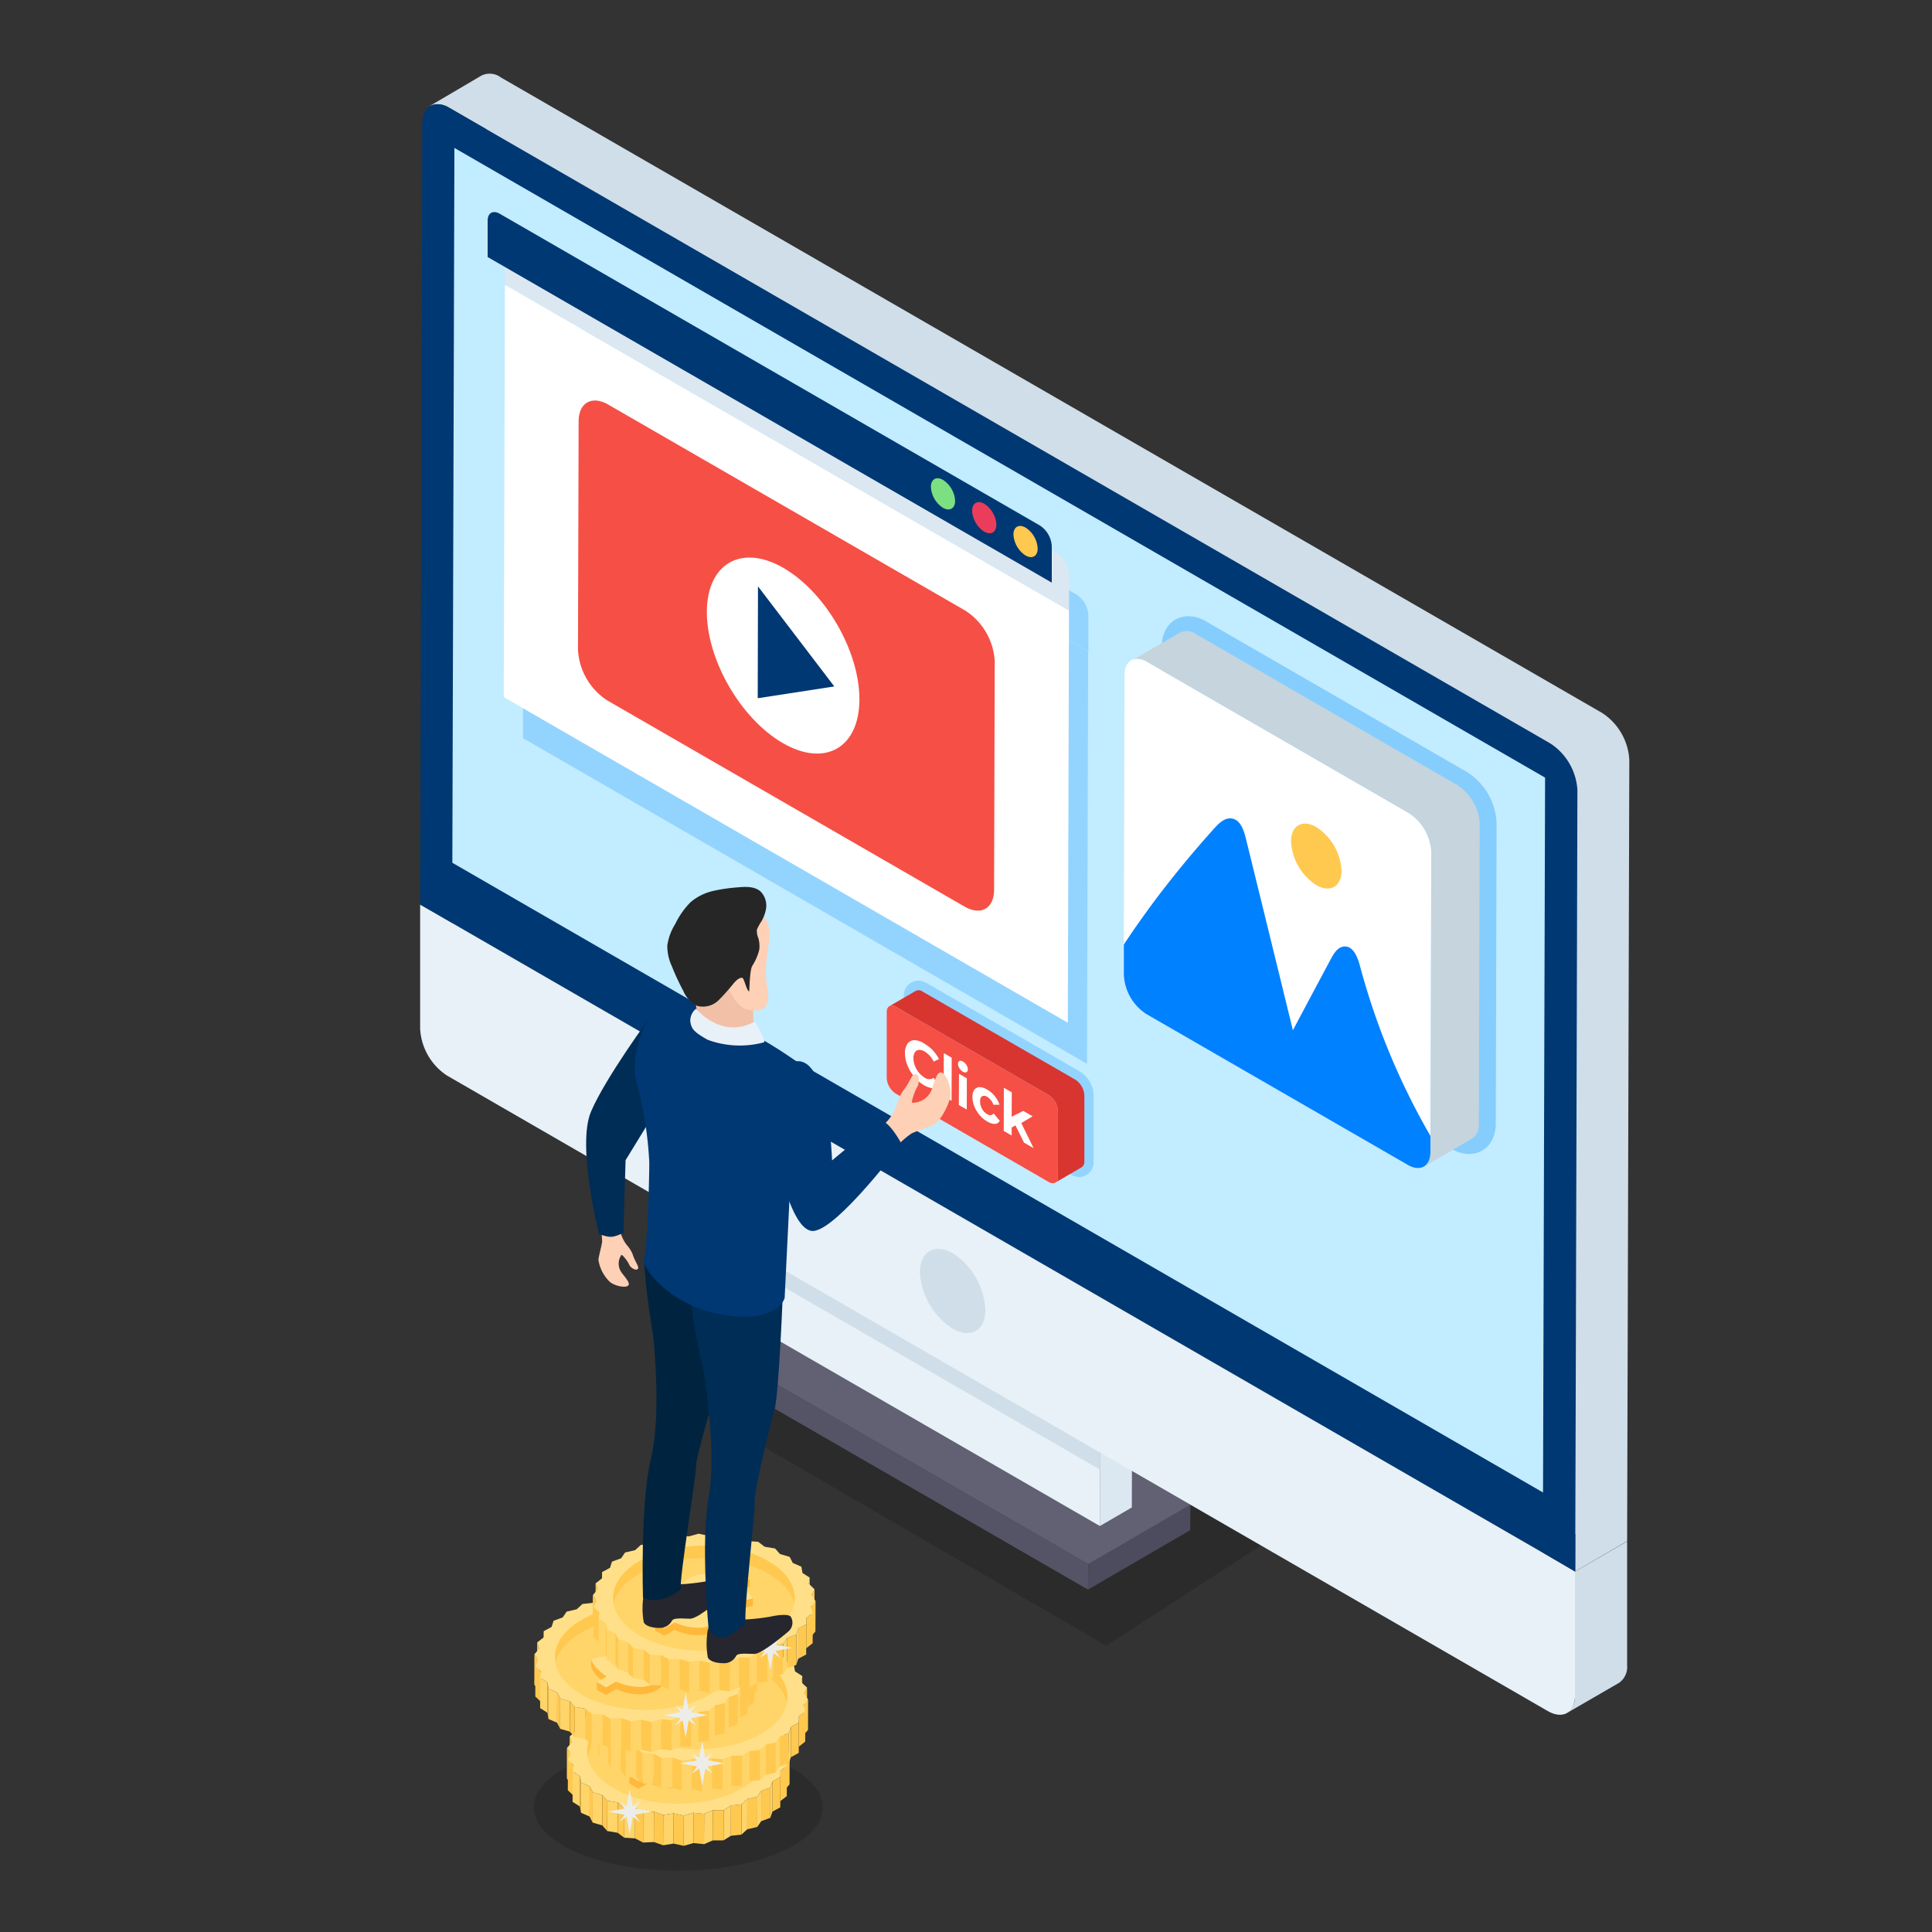
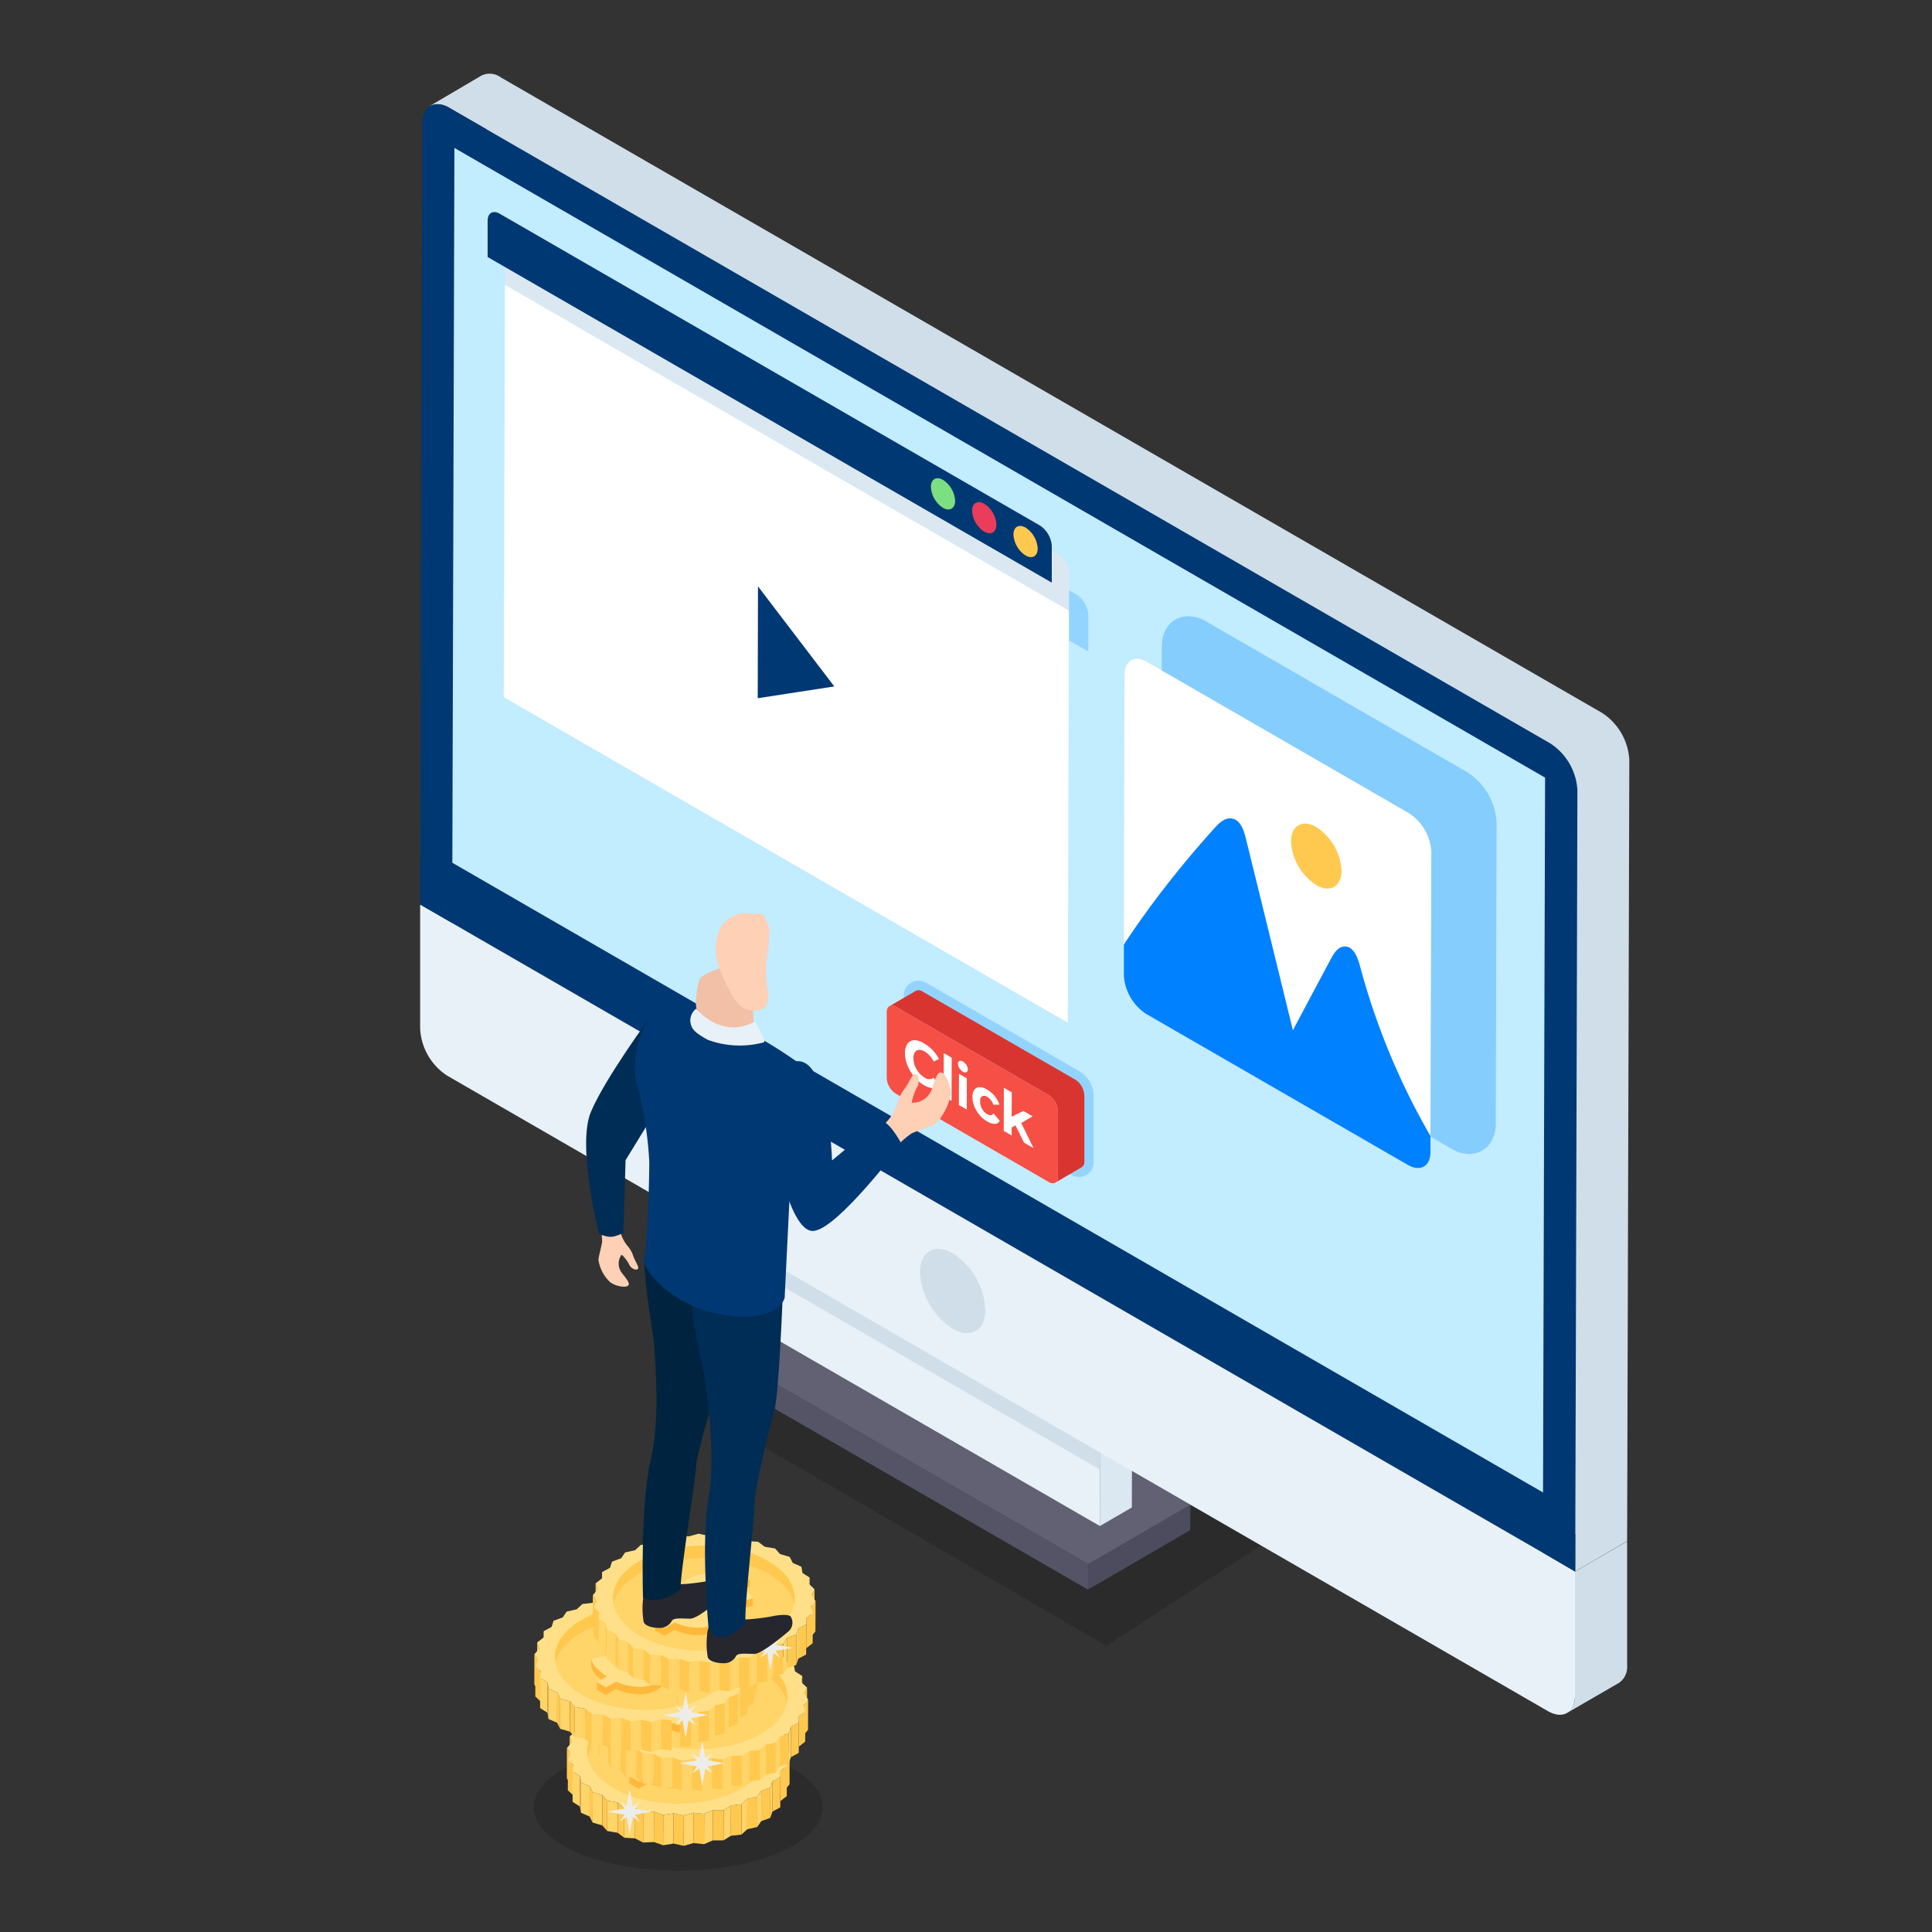
<svg xmlns="http://www.w3.org/2000/svg" id="Layer_1" data-name="Layer 1" viewBox="0 0 300 300">
  <rect x="0" y="0" width="300" height="300" fill="#333333" stroke="none" />
  <defs>
    <style>.cls-1{opacity:0.15;}.cls-2{isolation:isolate;}.cls-3{fill:#4c4c5e;}.cls-4{fill:#545466;}.cls-5{fill:#616173;}.cls-6{fill:#dce8f1;}.cls-7{fill:#e7f1f7;}.cls-8{fill:#cfdee8;}.cls-9{fill:#e1e4ea;}.cls-10{fill:none;}.cls-11{fill:#003873;}.cls-12{fill:#c2ecff;}.cls-13{fill:#93d4ff;}.cls-14{fill:#85cdfd;}.cls-15{fill:#c5d4dd;}.cls-16{fill:#fff;}.cls-17{fill:#0081ff;}.cls-18{fill:#ffc950;}.cls-19{fill:#7cdf82;}.cls-20{fill:#ea3d5b;}.cls-21{fill:#f64f45;}.cls-22{fill:#d83530;}.cls-23{fill:#ffd469;}.cls-24{fill:#ffe088;}.cls-25{fill:#ffb839;}.cls-26{fill:#ecedeb;}.cls-27{fill:#fed0b5;}.cls-28{fill:#26262e;}.cls-29{fill:#00243f;}.cls-30{fill:#002d56;}.cls-31{fill:#f2c0a7;}.cls-32{fill:#262626;}</style>
  </defs>
  <polygon class="cls-1" points="104.84 216.68 171.8 255.56 199.52 237.56 122.12 191.48 104.84 216.68" />
  <ellipse class="cls-1" cx="105.32" cy="280.64" rx="22.44" ry="9.84" />
  <g class="cls-2">
    <polygon class="cls-3" points="184.85 233.66 184.81 237.61 168.94 246.83 168.99 242.88 184.85 233.66" />
    <polygon class="cls-4" points="168.99 242.88 168.94 246.83 102.92 208.71 102.97 204.77 168.99 242.88" />
    <polygon class="cls-5" points="184.85 233.66 168.99 242.88 102.97 204.77 118.83 195.55 184.85 233.66" />
  </g>
  <g class="cls-2">
    <polygon class="cls-6" points="175.79 218.06 175.75 234.08 170.79 236.96 170.84 220.93 175.79 218.06" />
    <polygon class="cls-7" points="170.84 220.93 170.79 236.96 112.66 203.4 112.7 187.37 170.84 220.93" />
    <polygon class="cls-8" points="170.84 220.93 170.81 228.19 112.68 194.63 112.7 187.37 170.84 220.93" />
    <polygon class="cls-7" points="175.79 218.06 170.84 220.93 112.7 187.37 117.66 184.49 175.79 218.06" />
  </g>
  <g class="cls-2">
    <polygon class="cls-9" points="70.56 22.97 77.2 19.11 76.88 139.49 70.24 143.34 70.56 22.97" />
    <path class="cls-8" d="M252.66,239.34l0,19.27a3,3,0,0,1-1.24,2.69L243.31,266a2.94,2.94,0,0,0,1.24-2.69l0-19.27Z" />
    <polygon class="cls-9" points="70.24 143.34 76.88 139.49 246.24 237.26 239.6 241.12 70.24 143.34" />
    <polygon class="cls-7" points="239.92 120.75 246.56 116.89 246.24 237.26 239.6 241.12 239.92 120.75" />
    <polygon class="cls-7" points="70.56 22.97 77.2 19.11 246.56 116.89 239.92 120.75 70.56 22.97" />
    <path class="cls-8" d="M253,118a9.31,9.31,0,0,0-4.23-7.3l-171-98.68a2.9,2.9,0,0,0-3-.29l-8.18,4.81a3.12,3.12,0,0,1,3.12.17l170.91,98.68a9.32,9.32,0,0,1,4.23,7.3L244.6,244l8.06-4.69Z" />
  </g>
  <polygon class="cls-10" points="70.56 22.97 70.24 143.34 239.6 241.12 239.92 120.75 70.56 22.97" />
  <rect class="cls-10" x="154.92" y="94.45" height="195.56" transform="translate(-89.02 230.28) rotate(-60)" />
  <path class="cls-7" d="M239.6,241.12h0L70.24,143.34h0l-5-2.88,0,19.28A9.29,9.29,0,0,0,69.39,167l170.93,98.68c2.34,1.36,4.24.27,4.25-2.39l0-19.26Z" />
  <path class="cls-8" d="M148,194.64A11.13,11.13,0,0,1,153,203.4c0,3.22-2.29,4.52-5.09,2.9a11.16,11.16,0,0,1-5.06-8.76C142.88,194.32,145.16,193,148,194.64Z" />
  <path class="cls-11" d="M239.6,241.12l5,2.91.34-121.32a9.28,9.28,0,0,0-4.22-7.28L69.79,16.75c-2.31-1.34-4.21-.26-4.22,2.4l-.32,121.31,5,2.88Z" />
  <polygon class="cls-12" points="239.92 120.75 239.6 231.75 70.24 133.97 70.56 22.97 239.92 120.75" />
  <path class="cls-13" d="M167.59,182.76a2.69,2.69,0,0,1-1.36-.39l-23.75-13.71a4.5,4.5,0,0,1-2.13-3.7l0-10.24a2.27,2.27,0,0,1,2.22-2.44,2.66,2.66,0,0,1,1.36.39l23.75,13.71a4.53,4.53,0,0,1,2.14,3.7l0,10.23a2.28,2.28,0,0,1-2.23,2.45Z" />
  <path class="cls-14" d="M228.11,179.19a5.28,5.28,0,0,1-2.67-.78L184.86,155a9.84,9.84,0,0,1-4.59-8l.13-46.63c0-2.76,1.71-4.68,4.15-4.68a5.37,5.37,0,0,1,2.67.77l40.58,23.43a9.84,9.84,0,0,1,4.59,8l-.13,46.63C232.25,177.26,230.55,179.19,228.11,179.19Z" />
  <g class="cls-2">
-     <path class="cls-15" d="M229.77,127.89l-.13,46.63a2.48,2.48,0,0,1-1,2.25l-7.51,4.37a2.47,2.47,0,0,0,1-2.25l.13-46.63a7.73,7.73,0,0,0-3.48-6l-40.59-23.42a2.45,2.45,0,0,0-2.49-.25l7.52-4.36a2.47,2.47,0,0,1,2.49.23l40.58,23.44A7.7,7.7,0,0,1,229.77,127.89Z" />
    <path class="cls-16" d="M222.25,132.26l-.13,44.13v2.5c0,2.22-1.58,3.12-3.51,2L178,157.46a7.67,7.67,0,0,1-3.49-6.05l0-4.74.11-41.88c0-2.22,1.57-3.12,3.5-2l40.59,23.44A7.67,7.67,0,0,1,222.25,132.26Z" />
  </g>
  <path class="cls-17" d="M222.12,176.39v2.5c0,2.22-1.58,3.12-3.51,2L178,157.46a7.67,7.67,0,0,1-3.49-6.05l0-4.74c1.54-2.35,3.18-4.65,4.85-6.9q4.4-5.84,9.28-11.24c.69-.75,1.56-1.57,2.57-1.44,1.32.14,1.9,1.69,2.22,3q3.68,14.94,7.33,29.89,2.94-5.55,5.9-11.08c.47-.89,1.1-1.88,2.09-1.93,1.34-.07,2,1.53,2.37,2.81A108.69,108.69,0,0,0,222.12,176.39Z" />
  <path class="cls-18" d="M204.4,128.43a8.6,8.6,0,0,1,3.91,6.76c0,2.48-1.77,3.49-3.93,2.24a8.64,8.64,0,0,1-3.91-6.76c0-2.49,1.77-3.49,3.93-2.24Z" />
  <path class="cls-13" d="M167.13,92.3A4.11,4.11,0,0,1,169,95.53l0,5.65L90.33,55.77l0-5.65c0-1.19.84-1.66,1.88-1.07Z" />
-   <polygon class="cls-13" points="168.97 101.17 168.79 165.19 81.21 114.62 81.39 50.61 168.97 101.17" />
  <path class="cls-6" d="M164.14,85.92A4.11,4.11,0,0,1,166,89.15l0,5.65L78.41,44.23V38.58c0-1.18.85-1.66,1.88-1.07Z" />
  <path class="cls-11" d="M161.46,81.59a4.11,4.11,0,0,1,1.86,3.23v5.65L75.72,39.91l0-5.65c0-1.19.84-1.67,1.88-1.07Z" />
  <path class="cls-19" d="M146.43,74.52a4.15,4.15,0,0,1,1.88,3.25c0,1.19-.85,1.68-1.89,1.08a4.12,4.12,0,0,1-1.87-3.25C144.55,74.41,145.4,73.92,146.43,74.52Z" />
  <ellipse class="cls-20" cx="152.84" cy="80.38" rx="1.54" ry="2.65" transform="translate(-19.7 87.68) rotate(-30.16)" />
  <path class="cls-18" d="M159.26,81.93a4.15,4.15,0,0,1,1.87,3.24c0,1.2-.85,1.68-1.89,1.08A4.17,4.17,0,0,1,157.37,83C157.37,81.81,158.22,81.33,159.26,81.93Z" />
  <polygon class="cls-16" points="165.99 94.8 165.81 158.81 78.22 108.25 78.41 44.23 165.99 94.8" />
-   <path class="cls-21" d="M149.9,94.82a10,10,0,0,1,4.56,7.89l-.1,35.45c0,2.9-2.05,4.08-4.59,2.61l-55.46-32a10,10,0,0,1-4.56-7.89l.1-35.45c0-2.89,2.05-4.07,4.59-2.61Z" />
  <path class="cls-16" d="M121.64,88.18c6.54,3.78,11.83,12.93,11.81,20.44s-5.35,10.55-11.89,6.77S109.74,102.46,109.76,95,115.1,84.41,121.64,88.18Z" />
  <g class="cls-2">
    <polygon class="cls-11" points="117.7 91.05 129.55 106.59 117.66 108.42 117.7 91.05" />
  </g>
  <g class="cls-2">
    <path class="cls-22" d="M168.38,170.1l0,10.24a1,1,0,0,1-.41.91l-4.11,2.39a1,1,0,0,0,.41-.91l0-10.24a3.11,3.11,0,0,0-1.41-2.44l-23.75-13.71a1,1,0,0,0-1-.1l4.11-2.39a1,1,0,0,1,1,.1L167,167.66A3.12,3.12,0,0,1,168.38,170.1Z" />
    <path class="cls-21" d="M139.11,156.34c-.78-.45-1.42-.09-1.42.81l0,10.23a3.11,3.11,0,0,0,1.41,2.44l23.75,13.72c.78.45,1.42.09,1.42-.81l0-10.24a3.11,3.11,0,0,0-1.41-2.44Z" />
    <path class="cls-16" d="M143.52,162.05a5.73,5.73,0,0,1,1.29,1,6.59,6.59,0,0,1,1,1.4l-.83.39a3.66,3.66,0,0,0-1.37-1.54,1.61,1.61,0,0,0-.91-.27.8.8,0,0,0-.63.36,1.6,1.6,0,0,0-.23.92,3.46,3.46,0,0,0,.22,1.17,3.92,3.92,0,0,0,.63,1.08,3.41,3.41,0,0,0,.91.79,1.17,1.17,0,0,0,1.38,0l.81,1.34a1.34,1.34,0,0,1-1,.28,3.19,3.19,0,0,1-1.3-.46,5.62,5.62,0,0,1-1.51-1.3,6.49,6.49,0,0,1-1.07-1.78,5.1,5.1,0,0,1-.39-1.91,2.48,2.48,0,0,1,.4-1.46,1.36,1.36,0,0,1,1.07-.54A2.86,2.86,0,0,1,143.52,162.05Z" />
    <polygon class="cls-16" points="147.78 164.24 147.76 170.93 146.53 170.22 146.55 163.53 147.78 164.24" />
    <path class="cls-16" d="M149.52,166.41a1.58,1.58,0,0,1-.55-.54,1.31,1.31,0,0,1-.21-.68.44.44,0,0,1,.22-.44.59.59,0,0,1,.54.09,1.55,1.55,0,0,1,.55.53,1.27,1.27,0,0,1,.21.66c0,.24-.07.4-.21.46A.55.55,0,0,1,149.52,166.41Z" />
    <polygon class="cls-16" points="148.89 171.59 148.91 166.73 150.13 167.44 150.12 172.29 148.89 171.59" />
    <path class="cls-16" d="M153.31,169.21a4.05,4.05,0,0,1,1.16,1,4.13,4.13,0,0,1,.73,1.33l-.95,0a2.32,2.32,0,0,0-.95-1.22.77.77,0,0,0-.8-.09c-.21.11-.31.39-.31.8a2.27,2.27,0,0,0,.31,1.16,2.08,2.08,0,0,0,.79.82c.42.25.73.2,1-.12l.95,1.14a.87.87,0,0,1-.73.49,2.17,2.17,0,0,1-1.16-.35,4.54,4.54,0,0,1-1.22-1,5.26,5.26,0,0,1-.84-1.37,4.13,4.13,0,0,1-.29-1.47,1.84,1.84,0,0,1,.3-1.12,1.05,1.05,0,0,1,.85-.4A2.37,2.37,0,0,1,153.31,169.21Z" />
    <polygon class="cls-16" points="157.11 169.62 157.09 173.41 158.89 172.5 160.35 173.34 158.58 174.38 160.5 178.29 159.01 177.43 157.68 174.75 157.09 175.08 157.09 176.32 155.86 175.61 155.88 168.91 157.11 169.62" />
  </g>
  <g class="cls-2">
    <polygon class="cls-18" points="121.71 268.71 121.7 273.42 121.56 274.39 121.58 269.69 121.71 268.71" />
    <polygon class="cls-18" points="88.76 270.56 88.75 275.27 88.44 274.31 88.46 269.61 88.76 270.56" />
    <polygon class="cls-18" points="122.45 270.52 122.44 275.22 122 276.16 122.01 271.45 122.45 270.52" />
    <polygon class="cls-18" points="88.63 272.35 88.62 277.05 88.02 276.14 88.03 271.44 88.63 272.35" />
    <polygon class="cls-18" points="122.61 272.37 122.6 277.07 121.87 277.94 121.88 273.24 122.61 272.37" />
    <polygon class="cls-18" points="89.06 274.12 89.05 278.82 88.17 277.99 88.19 273.29 89.06 274.12" />
    <polygon class="cls-18" points="122.18 274.2 122.17 278.9 121.17 279.68 121.19 274.98 122.18 274.2" />
    <polygon class="cls-23" points="90.06 275.81 90.04 280.51 88.91 279.79 88.93 275.09 90.06 275.81" />
    <polygon class="cls-23" points="121.19 274.98 121.17 279.68 121.16 280.65 121.18 275.95 121.19 274.98" />
    <polygon class="cls-18" points="121.18 275.95 121.16 280.65 119.93 281.31 119.95 276.61 121.18 275.95" />
    <polygon class="cls-18" points="90.22 276.78 90.21 281.48 90.04 280.51 90.06 275.81 90.22 276.78" />
    <polygon class="cls-23" points="91.57 277.37 91.55 282.07 90.21 281.48 90.22 276.78 91.57 277.37" />
    <polygon class="cls-23" points="119.95 276.61 119.93 281.31 119.62 282.27 119.63 277.57 119.95 276.61" />
    <polygon class="cls-18" points="119.63 277.57 119.62 282.27 118.2 282.79 118.21 278.09 119.63 277.57" />
    <polygon class="cls-18" points="92.04 278.31 92.03 283.01 91.55 282.07 91.57 277.37 92.04 278.31" />
    <polygon class="cls-23" points="93.54 278.75 93.53 283.45 92.03 283.01 92.04 278.31 93.54 278.75" />
    <polygon class="cls-23" points="118.21 278.09 118.2 282.79 117.59 283.69 117.6 278.99 118.21 278.09" />
    <polygon class="cls-18" points="117.6 278.99 117.59 283.69 116.03 284.05 116.04 279.35 117.6 278.99" />
    <polygon class="cls-18" points="94.31 279.61 94.29 284.32 93.53 283.45 93.54 278.75 94.31 279.61" />
    <polygon class="cls-23" points="95.92 279.89 95.91 284.59 94.29 284.32 94.31 279.61 95.92 279.89" />
    <polygon class="cls-23" points="116.04 279.35 116.03 284.05 115.13 284.88 115.15 280.17 116.04 279.35" />
    <polygon class="cls-18" points="115.15 280.17 115.13 284.88 113.49 285.06 113.5 280.36 115.15 280.17" />
    <polygon class="cls-18" points="96.95 280.66 96.93 285.36 95.91 284.59 95.92 279.89 96.95 280.66" />
    <polygon class="cls-23" points="98.62 280.76 98.61 285.46 96.93 285.36 96.95 280.66 98.62 280.76" />
    <polygon class="cls-23" points="113.5 280.36 113.49 285.06 112.35 285.77 112.36 281.07 113.5 280.36" />
    <polygon class="cls-18" points="112.36 281.07 112.35 285.77 110.67 285.78 110.69 281.08 112.36 281.07" />
    <polygon class="cls-18" points="99.87 281.41 99.86 286.11 98.61 285.46 98.62 280.76 99.87 281.41" />
    <polygon class="cls-23" points="101.55 281.32 101.53 286.03 99.86 286.11 99.87 281.41 101.55 281.32" />
    <polygon class="cls-18" points="109.34 281.66 109.32 286.36 107.67 286.19 107.68 281.49 109.34 281.66" />
    <polygon class="cls-23" points="110.69 281.08 110.67 285.78 109.32 286.36 109.34 281.66 110.69 281.08" />
    <polygon class="cls-23" points="104.6 281.57 104.59 286.27 102.97 286.53 102.99 281.83 104.6 281.57" />
    <polygon class="cls-18" points="102.99 281.83 102.97 286.53 101.53 286.03 101.55 281.32 102.99 281.83" />
    <polygon class="cls-23" points="107.68 281.49 107.67 286.19 106.17 286.62 106.18 281.92 107.68 281.49" />
    <polygon class="cls-18" points="106.18 281.92 106.17 286.62 104.59 286.27 104.6 281.57 106.18 281.92" />
    <polygon class="cls-24" points="118.6 265.5 119.08 266.43 120.42 267.02 120.59 267.99 121.71 268.71 121.58 269.69 122.45 270.52 122.01 271.45 122.61 272.37 121.88 273.24 122.18 274.2 121.19 274.98 121.18 275.95 119.95 276.61 119.63 277.57 118.21 278.09 117.6 278.99 116.04 279.35 115.15 280.17 113.5 280.36 112.36 281.07 110.69 281.08 109.34 281.66 107.68 281.49 106.18 281.92 104.6 281.57 102.99 281.83 101.55 281.32 99.87 281.41 98.62 280.76 96.95 280.66 95.92 279.89 94.31 279.61 93.54 278.75 92.04 278.31 91.57 277.37 90.22 276.78 90.06 275.81 88.93 275.09 89.06 274.12 88.19 273.29 88.63 272.35 88.03 271.44 88.76 270.56 88.46 269.61 89.46 268.82 89.46 267.85 90.69 267.19 91.01 266.24 92.43 265.72 93.04 264.81 94.6 264.45 95.49 263.63 97.14 263.44 98.28 262.73 99.96 262.72 101.3 262.14 102.96 262.31 104.47 261.89 106.04 262.23 107.65 261.97 109.09 262.48 110.77 262.4 112.02 263.05 113.69 263.14 114.72 263.92 116.33 264.19 117.1 265.06 118.6 265.5" />
  </g>
  <path class="cls-18" d="M115.26,266.13c-5.53-3.2-14.46-3.2-20,0-3.17,1.85-4.51,4.35-4,6.76.36-1.74,1.69-3.42,4-4.76,5.49-3.19,14.42-3.19,20,0,2.33,1.34,3.69,3.05,4,4.8C119.83,270.51,118.48,268,115.26,266.13Z" />
  <path class="cls-23" d="M115.26,268.13c-5.53-3.2-14.46-3.2-20,0-2.3,1.34-3.63,3-4,4.76.36,1.75,1.72,3.45,4.05,4.8,5.53,3.19,14.46,3.19,19.95,0,2.3-1.34,3.63-3,4-4.75C119,271.18,117.59,269.47,115.26,268.13Z" />
  <g class="cls-2">
    <polygon class="cls-25" points="112.4 268.87 112.39 270.05 110.86 270.94 110.86 269.77 112.4 268.87" />
    <path class="cls-25" d="M105.13,271.66v-1.18a.53.53,0,0,1,.32-.43,1.86,1.86,0,0,1,.89-.22,3.48,3.48,0,0,1,1.2.22v1.18a3.37,3.37,0,0,0-1.2-.23,1.93,1.93,0,0,0-.9.23A.52.52,0,0,0,105.13,271.66Z" />
    <polygon class="cls-25" points="109 270.85 109 272.02 106.6 273.42 106.61 272.24 109 270.85" />
    <path class="cls-25" d="M102,271.37V270.2a1.66,1.66,0,0,0,.32.93,8.5,8.5,0,0,0,1.17,1.29v1.18a9.07,9.07,0,0,1-1.17-1.3A1.6,1.6,0,0,1,102,271.37Z" />
    <path class="cls-25" d="M110.44,272.53v1.17A4.57,4.57,0,0,0,109,272v-1.17A4.25,4.25,0,0,1,110.44,272.53Z" />
    <polygon class="cls-25" points="112.88 271.93 112.88 273.11 110.44 273.7 110.44 272.53 112.88 271.93" />
    <path class="cls-25" d="M104.9,274.17v1.18a.13.13,0,0,0,0-.06,1.34,1.34,0,0,0-.36-.67v-1.17a1.4,1.4,0,0,1,.37.66Z" />
    <polygon class="cls-25" points="104.53 273.44 104.53 274.62 102.58 275.75 102.59 274.58 104.53 273.44" />
    <path class="cls-25" d="M108.09,274.44v1.17a1.94,1.94,0,0,1,0,.24v-1.17A1.94,1.94,0,0,0,108.09,274.44Z" />
    <path class="cls-25" d="M99.26,274.86V276a7.56,7.56,0,0,1-1.63-1.37,3.09,3.09,0,0,1-.78-1.33v-1.17a3.11,3.11,0,0,0,.78,1.32A7.29,7.29,0,0,0,99.26,274.86Z" />
    <path class="cls-25" d="M108.07,274.68v1.17c-.07.41-.42.79-1,1.15a5.42,5.42,0,0,1-2.83.66,8.5,8.5,0,0,1-3.48-.83v-1.17a8.64,8.64,0,0,0,3.48.82,5.42,5.42,0,0,0,2.83-.66C107.66,275.46,108,275.08,108.07,274.68Z" />
    <polygon class="cls-25" points="100.72 275.66 100.72 276.83 99.14 277.75 99.14 276.58 100.72 275.66" />
    <path class="cls-24" d="M108.07,274.68c-.07.4-.41.78-1,1.14a5.42,5.42,0,0,1-2.83.66,8.64,8.64,0,0,1-3.48-.82l-1.58.92-1.42-.82,1.54-.9a7.29,7.29,0,0,1-1.63-1.37,3.11,3.11,0,0,1-.78-1.32l2.51-.55a2.9,2.9,0,0,0,.6,1.11,5.37,5.37,0,0,0,1.15,1.06l2.36-1.37a8.5,8.5,0,0,1-1.17-1.29A1.55,1.55,0,0,1,102,270c.07-.4.42-.78,1-1.15a5.45,5.45,0,0,1,2.87-.67,8.43,8.43,0,0,1,3.5.83l1.56-.91,1.42.82-1.54.9a5.07,5.07,0,0,1,2,2.16l-2.44.6a4.25,4.25,0,0,0-1.44-1.68l-2.4,1.39a7.57,7.57,0,0,1,1.17,1.27A1.52,1.52,0,0,1,108.07,274.68Zm-2.53-3.46,2-1.17a3.48,3.48,0,0,0-1.2-.22,1.86,1.86,0,0,0-.89.22c-.24.14-.34.3-.31.49a1.38,1.38,0,0,0,.4.68m-1.82,3.59a1.64,1.64,0,0,0,.86-.21c.24-.14.34-.3.32-.49a1.4,1.4,0,0,0-.37-.66l-1.94,1.13a3.34,3.34,0,0,0,1.13.23" />
    <polygon class="cls-25" points="99.14 276.58 99.14 277.75 97.72 276.93 97.72 275.76 99.14 276.58" />
  </g>
  <polygon class="cls-26" points="96.97 281.79 96.19 282.9 97.31 282.12 97.78 284.81 98.25 282.12 99.37 282.9 98.58 281.78 101.27 281.31 98.58 280.84 99.37 279.73 98.25 280.5 97.78 277.82 97.3 280.51 96.19 279.73 96.97 280.84 94.29 281.31 96.97 281.79" />
  <g class="cls-2">
    <polygon class="cls-18" points="124.58 260.26 124.56 264.96 124.43 265.93 124.44 261.23 124.58 260.26" />
    <polygon class="cls-18" points="91.63 262.11 91.62 266.81 91.31 265.85 91.32 261.15 91.63 262.11" />
    <polygon class="cls-18" points="125.32 262.06 125.31 266.76 124.86 267.7 124.88 263 125.32 262.06" />
    <polygon class="cls-18" points="91.5 263.89 91.48 268.59 90.88 267.68 90.89 262.98 91.5 263.89" />
    <polygon class="cls-18" points="125.48 263.91 125.47 268.61 124.73 269.48 124.75 264.78 125.48 263.91" />
    <polygon class="cls-18" points="91.93 265.66 91.92 270.36 91.04 269.53 91.05 264.83 91.93 265.66" />
    <polygon class="cls-18" points="125.05 265.74 125.03 270.44 124.04 271.22 124.05 266.52 125.05 265.74" />
    <polygon class="cls-23" points="92.92 267.35 92.91 272.06 91.78 271.33 91.79 266.63 92.92 267.35" />
    <polygon class="cls-23" points="124.05 266.52 124.04 271.22 124.03 272.19 124.04 267.49 124.05 266.52" />
    <polygon class="cls-18" points="124.04 267.49 124.03 272.19 122.8 272.86 122.81 268.15 124.04 267.49" />
    <polygon class="cls-18" points="93.09 268.32 93.08 273.02 92.91 272.06 92.92 267.35 93.09 268.32" />
    <polygon class="cls-23" points="94.43 268.91 94.42 273.62 93.08 273.02 93.09 268.32 94.43 268.91" />
    <polygon class="cls-23" points="122.81 268.15 122.8 272.86 122.48 273.81 122.5 269.11 122.81 268.15" />
    <polygon class="cls-18" points="122.5 269.11 122.48 273.81 121.06 274.33 121.08 269.63 122.5 269.11" />
    <polygon class="cls-18" points="94.91 269.85 94.89 274.55 94.42 273.62 94.43 268.91 94.91 269.85" />
    <polygon class="cls-23" points="96.41 270.29 96.39 274.99 94.89 274.55 94.91 269.85 96.41 270.29" />
    <polygon class="cls-23" points="121.08 269.63 121.06 274.33 120.45 275.24 120.47 270.53 121.08 269.63" />
    <polygon class="cls-18" points="120.47 270.53 120.45 275.24 118.89 275.59 118.91 270.89 120.47 270.53" />
    <polygon class="cls-18" points="97.17 271.16 97.16 275.86 96.39 274.99 96.41 270.29 97.17 271.16" />
    <polygon class="cls-23" points="98.79 271.43 98.78 276.13 97.16 275.86 97.17 271.16 98.79 271.43" />
    <polygon class="cls-23" points="118.91 270.89 118.89 275.59 118 276.42 118.01 271.71 118.91 270.89" />
    <polygon class="cls-18" points="118.01 271.71 118 276.42 116.35 276.6 116.36 271.9 118.01 271.71" />
    <polygon class="cls-18" points="99.81 272.2 99.8 276.91 98.78 276.13 98.79 271.43 99.81 272.2" />
    <polygon class="cls-23" points="101.49 272.3 101.47 277 99.8 276.91 99.81 272.2 101.49 272.3" />
    <polygon class="cls-23" points="116.36 271.9 116.35 276.6 115.21 277.32 115.23 272.61 116.36 271.9" />
    <polygon class="cls-18" points="115.23 272.61 115.21 277.32 113.54 277.32 113.55 272.62 115.23 272.61" />
    <polygon class="cls-18" points="102.74 272.95 102.72 277.65 101.47 277 101.49 272.3 102.74 272.95" />
    <polygon class="cls-23" points="104.41 272.87 104.4 277.57 102.72 277.65 102.74 272.95 104.41 272.87" />
    <polygon class="cls-18" points="112.2 273.2 112.19 277.9 110.54 277.73 110.55 273.03 112.2 273.2" />
    <polygon class="cls-23" points="113.55 272.62 113.54 277.32 112.19 277.9 112.2 273.2 113.55 272.62" />
    <polygon class="cls-23" points="107.47 273.11 107.45 277.81 105.84 278.07 105.85 273.37 107.47 273.11" />
    <polygon class="cls-18" points="105.85 273.37 105.84 278.07 104.4 277.57 104.41 272.87 105.85 273.37" />
    <polygon class="cls-23" points="110.55 273.03 110.54 277.73 109.03 278.16 109.04 273.46 110.55 273.03" />
    <polygon class="cls-18" points="109.04 273.46 109.03 278.16 107.45 277.81 107.47 273.11 109.04 273.46" />
    <polygon class="cls-24" points="121.46 257.04 121.94 257.97 123.28 258.56 123.45 259.53 124.58 260.26 124.44 261.23 125.32 262.06 124.88 263 125.48 263.91 124.75 264.78 125.05 265.74 124.05 266.52 124.04 267.49 122.81 268.15 122.5 269.11 121.08 269.63 120.47 270.53 118.91 270.89 118.01 271.71 116.36 271.9 115.23 272.61 113.55 272.62 112.2 273.2 110.55 273.03 109.04 273.46 107.47 273.11 105.85 273.37 104.41 272.87 102.74 272.95 101.49 272.3 99.81 272.2 98.79 271.43 97.17 271.16 96.41 270.29 94.91 269.85 94.43 268.91 93.09 268.32 92.92 267.35 91.79 266.63 91.93 265.66 91.05 264.83 91.5 263.89 90.89 262.98 91.63 262.11 91.32 261.15 92.33 260.37 92.33 259.39 93.56 258.73 93.88 257.78 95.29 257.26 95.91 256.35 97.47 256 98.36 255.17 100 254.99 101.14 254.27 102.83 254.26 104.17 253.68 105.82 253.86 107.33 253.43 108.9 253.77 110.52 253.51 111.96 254.02 113.63 253.94 114.89 254.59 116.56 254.68 117.58 255.46 119.2 255.73 119.96 256.6 121.46 257.04" />
  </g>
  <path class="cls-18" d="M118.13,257.67c-5.53-3.19-14.47-3.2-20,0-3.17,1.85-4.5,4.35-4,6.76.37-1.74,1.7-3.42,4-4.76,5.49-3.18,14.43-3.18,20,0,2.33,1.34,3.68,3.05,4.05,4.8C122.69,262.05,121.34,259.52,118.13,257.67Z" />
  <path class="cls-23" d="M118.13,259.67c-5.53-3.19-14.47-3.19-20,0-2.29,1.34-3.62,3-4,4.76.37,1.75,1.72,3.45,4.06,4.8,5.52,3.19,14.46,3.19,20,0,2.3-1.34,3.62-3,4-4.75C121.81,262.72,120.46,261,118.13,259.67Z" />
  <g class="cls-2">
    <polygon class="cls-25" points="115.26 260.41 115.26 261.59 113.72 262.48 113.73 261.31 115.26 260.41" />
    <path class="cls-25" d="M108,263.2V262c0-.16.1-.3.31-.43a1.9,1.9,0,0,1,.9-.22,3.57,3.57,0,0,1,1.2.22v1.18a3.25,3.25,0,0,0-1.19-.22,1.76,1.76,0,0,0-.9.22A.53.53,0,0,0,108,263.2Z" />
    <polygon class="cls-25" points="111.87 262.39 111.86 263.56 109.47 264.96 109.47 263.78 111.87 262.39" />
    <path class="cls-25" d="M104.84,262.91v-1.17a1.57,1.57,0,0,0,.31.93,9.07,9.07,0,0,0,1.17,1.29v1.18a8.06,8.06,0,0,1-1.17-1.3A1.61,1.61,0,0,1,104.84,262.91Z" />
    <path class="cls-25" d="M113.31,264.07v1.18a4.34,4.34,0,0,0-1.44-1.69v-1.17A4.57,4.57,0,0,1,113.31,264.07Z" />
    <polygon class="cls-25" points="115.75 263.47 115.75 264.65 113.3 265.25 113.31 264.07 115.75 263.47" />
    <path class="cls-25" d="M107.76,265.71v1.12a1.47,1.47,0,0,0-.37-.67V265a1.27,1.27,0,0,1,.36.67Z" />
    <polygon class="cls-25" points="107.4 264.99 107.39 266.16 105.45 267.29 105.45 266.12 107.4 264.99" />
    <path class="cls-25" d="M111,266v1.17a2.29,2.29,0,0,1,0,.25v-1.18A1,1,0,0,0,111,266Z" />
    <path class="cls-25" d="M102.13,266.41v1.17a7.81,7.81,0,0,1-1.63-1.37,3.1,3.1,0,0,1-.77-1.33v-1.17a3.16,3.16,0,0,0,.77,1.33A8.21,8.21,0,0,0,102.13,266.41Z" />
    <path class="cls-25" d="M110.93,266.22v1.18c-.07.4-.41.78-1,1.14a5.45,5.45,0,0,1-2.84.66,8.68,8.68,0,0,1-3.48-.82V267.2a8.48,8.48,0,0,0,3.48.82,5.44,5.44,0,0,0,2.83-.66C110.52,267,110.87,266.62,110.93,266.22Z" />
    <polygon class="cls-25" points="103.59 267.2 103.58 268.38 102 269.29 102.01 268.12 103.59 267.2" />
    <path class="cls-24" d="M110.93,266.22c-.06.4-.41.78-1,1.14a5.44,5.44,0,0,1-2.83.66,8.48,8.48,0,0,1-3.48-.82l-1.58.92-1.42-.82,1.54-.89a8.21,8.21,0,0,1-1.64-1.37,3.16,3.16,0,0,1-.77-1.33l2.5-.55a3.21,3.21,0,0,0,.6,1.11,5.35,5.35,0,0,0,1.15,1.06l2.36-1.37a9.07,9.07,0,0,1-1.17-1.29,1.57,1.57,0,0,1-.29-1.18c.06-.4.41-.78,1-1.15a5.57,5.57,0,0,1,2.87-.67,8.39,8.39,0,0,1,3.5.83l1.57-.9,1.41.81-1.53.9a5.13,5.13,0,0,1,2,2.16l-2.44.6a4.57,4.57,0,0,0-1.44-1.68l-2.4,1.39a9.06,9.06,0,0,1,1.17,1.27A1.55,1.55,0,0,1,110.93,266.22Zm-2.53-3.46,2-1.17a3.57,3.57,0,0,0-1.2-.22,1.9,1.9,0,0,0-.9.22c-.23.14-.34.31-.31.5a1.48,1.48,0,0,0,.4.67m-1.82,3.59a1.7,1.7,0,0,0,.87-.21c.23-.13.34-.3.31-.48a1.27,1.27,0,0,0-.36-.67l-2,1.13a3.34,3.34,0,0,0,1.13.23" />
    <polygon class="cls-25" points="102.01 268.12 102 269.29 100.59 268.48 100.59 267.3 102.01 268.12" />
  </g>
  <polygon class="cls-26" points="108.24 274.29 107.45 275.4 108.58 274.61 109.05 277.3 109.52 274.61 110.63 275.4 109.85 274.28 112.53 273.81 109.85 273.34 110.63 272.22 109.52 273 109.05 270.32 108.57 273.01 107.45 272.22 108.23 273.34 105.55 273.81 108.24 274.29" />
  <g class="cls-2">
    <polygon class="cls-18" points="116.67 254.15 116.65 258.86 116.51 259.82 116.53 255.12 116.67 254.15" />
    <polygon class="cls-18" points="83.72 256 83.7 260.7 83.4 259.75 83.41 255.04 83.72 256" />
    <polygon class="cls-18" points="117.41 255.95 117.39 260.66 116.95 261.6 116.96 256.89 117.41 255.95" />
    <polygon class="cls-18" points="83.58 257.79 83.57 262.49 82.97 261.58 82.98 256.88 83.58 257.79" />
    <polygon class="cls-18" points="117.57 257.8 117.55 262.51 116.82 263.38 116.83 258.68 117.57 257.8" />
    <polygon class="cls-18" points="84.02 259.56 84 264.26 83.12 263.43 83.14 258.72 84.02 259.56" />
    <polygon class="cls-18" points="117.13 259.63 117.12 264.34 116.12 265.12 116.14 260.42 117.13 259.63" />
    <polygon class="cls-23" points="85.01 261.25 85 265.95 83.87 265.23 83.88 260.52 85.01 261.25" />
    <polygon class="cls-23" points="116.14 260.42 116.12 265.12 116.11 266.09 116.13 261.39 116.14 260.42" />
    <polygon class="cls-18" points="116.13 261.39 116.11 266.09 114.89 266.75 114.9 262.05 116.13 261.39" />
    <polygon class="cls-18" points="85.18 262.22 85.16 266.92 85 265.95 85.01 261.25 85.18 262.22" />
    <polygon class="cls-23" points="86.52 262.81 86.51 267.51 85.16 266.92 85.18 262.22 86.52 262.81" />
    <polygon class="cls-23" points="114.9 262.05 114.89 266.75 114.57 267.71 114.58 263 114.9 262.05" />
    <polygon class="cls-18" points="114.58 263 114.57 267.71 113.15 268.23 113.16 263.52 114.58 263" />
    <polygon class="cls-18" points="86.99 263.74 86.98 268.45 86.51 267.51 86.52 262.81 86.99 263.74" />
    <polygon class="cls-23" points="88.5 264.18 88.48 268.88 86.98 268.45 86.99 263.74 88.5 264.18" />
    <polygon class="cls-23" points="113.16 263.52 113.15 268.23 112.54 269.13 112.55 264.43 113.16 263.52" />
    <polygon class="cls-18" points="112.55 264.43 112.54 269.13 110.98 269.49 110.99 264.79 112.55 264.43" />
    <polygon class="cls-18" points="89.26 265.05 89.25 269.75 88.48 268.88 88.5 264.18 89.26 265.05" />
    <polygon class="cls-23" points="90.88 265.32 90.86 270.03 89.25 269.75 89.26 265.05 90.88 265.32" />
    <polygon class="cls-23" points="110.99 264.79 110.98 269.49 110.09 270.31 110.1 265.61 110.99 264.79" />
    <polygon class="cls-18" points="110.1 265.61 110.09 270.31 108.44 270.5 108.45 265.8 110.1 265.61" />
    <polygon class="cls-18" points="91.9 266.1 91.89 270.8 90.86 270.03 90.88 265.32 91.9 266.1" />
    <polygon class="cls-23" points="93.57 266.19 93.56 270.89 91.89 270.8 91.9 266.1 93.57 266.19" />
    <polygon class="cls-23" points="108.45 265.8 108.44 270.5 107.3 271.21 107.31 266.51 108.45 265.8" />
    <polygon class="cls-18" points="107.31 266.51 107.3 271.21 105.63 271.22 105.64 266.52 107.31 266.51" />
    <polygon class="cls-18" points="94.83 266.85 94.81 271.55 93.56 270.89 93.57 266.19 94.83 266.85" />
    <polygon class="cls-23" points="96.5 266.76 96.48 271.46 94.81 271.55 94.83 266.85 96.5 266.76" />
    <polygon class="cls-18" points="104.29 267.1 104.28 271.8 102.62 271.63 102.64 266.92 104.29 267.1" />
-     <polygon class="cls-23" points="105.64 266.52 105.63 271.22 104.28 271.8 104.29 267.1 105.64 266.52" />
    <polygon class="cls-23" points="99.56 267.01 99.54 271.71 97.92 271.97 97.94 267.27 99.56 267.01" />
    <polygon class="cls-18" points="97.94 267.27 97.92 271.97 96.48 271.46 96.5 266.76 97.94 267.27" />
    <polygon class="cls-23" points="102.64 266.92 102.62 271.63 101.12 272.06 101.13 267.36 102.64 266.92" />
    <polygon class="cls-18" points="101.13 267.36 101.12 272.06 99.54 271.71 99.56 267.01 101.13 267.36" />
    <polygon class="cls-24" points="113.55 250.93 114.03 251.87 115.37 252.46 115.54 253.43 116.67 254.15 116.53 255.12 117.41 255.95 116.96 256.89 117.57 257.8 116.83 258.68 117.13 259.63 116.14 260.42 116.13 261.39 114.9 262.05 114.58 263 113.16 263.52 112.55 264.43 110.99 264.79 110.1 265.61 108.45 265.8 107.31 266.51 105.64 266.52 104.29 267.1 102.64 266.92 101.13 267.36 99.56 267.01 97.94 267.27 96.5 266.76 94.83 266.85 93.57 266.19 91.9 266.1 90.88 265.32 89.26 265.05 88.5 264.18 86.99 263.74 86.52 262.81 85.18 262.22 85.01 261.25 83.88 260.52 84.02 259.56 83.14 258.72 83.58 257.79 82.98 256.88 83.72 256 83.41 255.04 84.41 254.26 84.42 253.29 85.65 252.63 85.96 251.67 87.38 251.15 87.99 250.25 89.55 249.89 90.44 249.07 92.09 248.88 93.23 248.17 94.91 248.16 96.25 247.58 97.91 247.75 99.42 247.32 100.99 247.67 102.61 247.41 104.05 247.92 105.72 247.83 106.97 248.48 108.65 248.58 109.67 249.35 111.29 249.63 112.05 250.49 113.55 250.93" />
  </g>
  <path class="cls-18" d="M110.21,251.56c-5.53-3.19-14.46-3.19-19.95,0-3.17,1.85-4.5,4.35-4,6.75.37-1.74,1.69-3.41,4-4.75,5.49-3.19,14.42-3.19,19.95,0,2.33,1.35,3.69,3.05,4.05,4.81C114.78,256,113.43,253.42,110.21,251.56Z" />
  <path class="cls-23" d="M110.21,253.56c-5.53-3.19-14.46-3.19-19.95,0-2.3,1.34-3.62,3-4,4.75.37,1.76,1.72,3.46,4,4.81,5.53,3.19,14.46,3.19,20,0,2.3-1.34,3.63-3,4-4.75C113.9,256.61,112.54,254.91,110.21,253.56Z" />
  <g class="cls-2">
    <polygon class="cls-25" points="107.35 254.31 107.35 255.49 105.81 256.38 105.81 255.2 107.35 254.31" />
    <path class="cls-25" d="M100.08,257.1v-1.18a.53.53,0,0,1,.32-.43,1.87,1.87,0,0,1,.9-.23,3.5,3.5,0,0,1,1.19.23v1.18a3.33,3.33,0,0,0-1.2-.23,1.75,1.75,0,0,0-.89.23C100.19,256.79,100.08,256.93,100.08,257.1Z" />
    <polygon class="cls-25" points="103.95 256.28 103.95 257.46 101.55 258.85 101.56 257.68 103.95 256.28" />
    <path class="cls-25" d="M96.93,256.81v-1.18a1.61,1.61,0,0,0,.32.93,9.07,9.07,0,0,0,1.17,1.3V259a8,8,0,0,1-1.17-1.29A1.56,1.56,0,0,1,96.93,256.81Z" />
    <path class="cls-25" d="M105.39,258v1.17a4.48,4.48,0,0,0-1.44-1.68v-1.18A4.34,4.34,0,0,1,105.39,258Z" />
    <polygon class="cls-25" points="107.84 257.37 107.83 258.54 105.39 259.14 105.39 257.97 107.84 257.37" />
    <path class="cls-25" d="M99.85,259.61v1.17a.09.09,0,0,0,0,0,1.31,1.31,0,0,0-.36-.67v-1.18a1.47,1.47,0,0,1,.37.67Z" />
    <polygon class="cls-25" points="99.48 258.88 99.48 260.06 97.53 261.19 97.54 260.01 99.48 258.88" />
    <path class="cls-25" d="M103,259.87v1.18a1.94,1.94,0,0,1,0,.24v-1.17A2.29,2.29,0,0,0,103,259.87Z" />
    <path class="cls-25" d="M94.21,260.3v1.18a7.86,7.86,0,0,1-1.63-1.37,3.2,3.2,0,0,1-.78-1.33V257.6a3.1,3.1,0,0,0,.77,1.33A7.81,7.81,0,0,0,94.21,260.3Z" />
    <path class="cls-25" d="M103,260.12v1.17c-.07.4-.41.78-1,1.15a5.51,5.51,0,0,1-2.83.65,8.48,8.48,0,0,1-3.48-.82V261.1a8.68,8.68,0,0,0,3.48.82,5.45,5.45,0,0,0,2.84-.66C102.61,260.9,103,260.52,103,260.12Z" />
    <polygon class="cls-25" points="95.67 261.1 95.67 262.27 94.09 263.19 94.09 262.01 95.67 261.1" />
    <path class="cls-24" d="M103,260.12c-.07.4-.41.78-1,1.14a5.45,5.45,0,0,1-2.84.66,8.68,8.68,0,0,1-3.48-.82l-1.58.91-1.41-.82,1.53-.89a7.81,7.81,0,0,1-1.63-1.37,3.1,3.1,0,0,1-.77-1.33l2.5-.55a3.16,3.16,0,0,0,.6,1.12,5.63,5.63,0,0,0,1.15,1.06l2.36-1.37a9.07,9.07,0,0,1-1.17-1.3,1.52,1.52,0,0,1-.3-1.17,1.87,1.87,0,0,1,1-1.15,5.54,5.54,0,0,1,2.87-.68,8.57,8.57,0,0,1,3.5.84l1.56-.91,1.42.82-1.54.89a5.18,5.18,0,0,1,2,2.17l-2.45.6a4.34,4.34,0,0,0-1.44-1.69l-2.39,1.4a7.9,7.9,0,0,1,1.16,1.27A1.5,1.5,0,0,1,103,260.12Zm-2.53-3.47,2-1.16a3.5,3.5,0,0,0-1.19-.23,1.87,1.87,0,0,0-.9.23c-.23.14-.34.3-.31.49a1.35,1.35,0,0,0,.4.67m-1.82,3.59a1.74,1.74,0,0,0,.86-.2c.24-.14.34-.3.32-.49a1.47,1.47,0,0,0-.37-.67L97.54,260a3.12,3.12,0,0,0,1.13.23" />
    <polygon class="cls-25" points="94.09 262.01 94.09 263.19 92.67 262.37 92.68 261.19 94.09 262.01" />
  </g>
  <polygon class="cls-26" points="105.67 266.8 104.88 267.92 106 267.13 106.47 269.82 106.94 267.13 108.06 267.92 107.27 266.8 109.96 266.32 107.27 265.85 108.06 264.74 106.94 265.52 106.47 262.84 106 265.52 104.88 264.74 105.66 265.85 102.98 266.32 105.67 266.8" />
  <g class="cls-2">
    <polygon class="cls-18" points="125.73 244.97 125.72 249.68 125.58 250.65 125.6 245.94 125.73 244.97" />
    <polygon class="cls-18" points="92.79 246.82 92.77 251.52 92.47 250.57 92.48 245.87 92.79 246.82" />
    <polygon class="cls-18" points="126.48 246.78 126.46 251.48 126.02 252.42 126.03 247.71 126.48 246.78" />
    <polygon class="cls-18" points="92.65 248.61 92.64 253.31 92.04 252.4 92.05 247.7 92.65 248.61" />
    <polygon class="cls-18" points="126.64 248.62 126.62 253.33 125.89 254.2 125.9 249.5 126.64 248.62" />
    <polygon class="cls-18" points="93.09 250.38 93.07 255.08 92.19 254.25 92.21 249.54 93.09 250.38" />
    <polygon class="cls-18" points="126.2 250.45 126.19 255.16 125.19 255.94 125.21 251.24 126.2 250.45" />
    <polygon class="cls-23" points="94.08 252.07 94.06 256.77 92.94 256.05 92.95 251.35 94.08 252.07" />
    <polygon class="cls-23" points="125.21 251.24 125.19 255.94 125.18 256.91 125.2 252.21 125.21 251.24" />
    <polygon class="cls-18" points="125.2 252.21 125.18 256.91 123.95 257.57 123.97 252.87 125.2 252.21" />
    <polygon class="cls-18" points="94.25 253.04 94.23 257.74 94.06 256.77 94.08 252.07 94.25 253.04" />
    <polygon class="cls-23" points="95.59 253.63 95.58 258.33 94.23 257.74 94.25 253.04 95.59 253.63" />
    <polygon class="cls-23" points="123.97 252.87 123.95 257.57 123.64 258.53 123.65 253.82 123.97 252.87" />
    <polygon class="cls-18" points="123.65 253.82 123.64 258.53 122.22 259.05 122.23 254.34 123.65 253.82" />
    <polygon class="cls-18" points="96.06 254.56 96.05 259.27 95.58 258.33 95.59 253.63 96.06 254.56" />
    <polygon class="cls-23" points="97.56 255 97.55 259.71 96.05 259.27 96.06 254.56 97.56 255" />
    <polygon class="cls-23" points="122.23 254.34 122.22 259.05 121.61 259.95 121.62 255.25 122.23 254.34" />
    <polygon class="cls-18" points="121.62 255.25 121.61 259.95 120.05 260.31 120.06 255.61 121.62 255.25" />
    <polygon class="cls-18" points="98.33 255.87 98.31 260.57 97.55 259.71 97.56 255 98.33 255.87" />
    <polygon class="cls-23" points="99.94 256.14 99.93 260.85 98.31 260.57 98.33 255.87 99.94 256.14" />
    <polygon class="cls-23" points="120.06 255.61 120.05 260.31 119.16 261.13 119.17 256.43 120.06 255.61" />
    <polygon class="cls-18" points="119.17 256.43 119.16 261.13 117.51 261.32 117.52 256.62 119.17 256.43" />
    <polygon class="cls-18" points="100.97 256.92 100.95 261.62 99.93 260.85 99.94 256.14 100.97 256.92" />
    <polygon class="cls-23" points="102.64 257.01 102.63 261.72 100.95 261.62 100.97 256.92 102.64 257.01" />
    <polygon class="cls-23" points="117.52 256.62 117.51 261.32 116.37 262.03 116.39 257.33 117.52 256.62" />
    <polygon class="cls-18" points="116.39 257.33 116.37 262.03 114.69 262.04 114.71 257.34 116.39 257.33" />
    <polygon class="cls-18" points="103.89 257.67 103.88 262.37 102.63 261.72 102.64 257.01 103.89 257.67" />
    <polygon class="cls-23" points="105.57 257.58 105.55 262.29 103.88 262.37 103.89 257.67 105.57 257.58" />
    <polygon class="cls-18" points="113.36 257.92 113.35 262.62 111.69 262.45 111.71 257.75 113.36 257.92" />
    <polygon class="cls-23" points="114.71 257.34 114.69 262.04 113.35 262.62 113.36 257.92 114.71 257.34" />
    <polygon class="cls-23" points="108.63 257.83 108.61 262.53 107 262.79 107.01 258.09 108.63 257.83" />
    <polygon class="cls-18" points="107.01 258.09 107 262.79 105.55 262.29 105.57 257.58 107.01 258.09" />
    <polygon class="cls-23" points="111.71 257.75 111.69 262.45 110.19 262.88 110.2 258.18 111.71 257.75" />
    <polygon class="cls-18" points="110.2 258.18 110.19 262.88 108.61 262.53 108.63 257.83 110.2 258.18" />
    <polygon class="cls-24" points="122.62 241.75 123.1 242.69 124.44 243.28 124.61 244.25 125.73 244.97 125.6 245.94 126.48 246.78 126.03 247.71 126.64 248.62 125.9 249.5 126.2 250.45 125.21 251.24 125.2 252.21 123.97 252.87 123.65 253.82 122.23 254.34 121.62 255.25 120.06 255.61 119.17 256.43 117.52 256.62 116.39 257.33 114.71 257.34 113.36 257.92 111.71 257.75 110.2 258.18 108.63 257.83 107.01 258.09 105.57 257.58 103.89 257.67 102.64 257.01 100.97 256.92 99.94 256.14 98.33 255.87 97.56 255 96.06 254.56 95.59 253.63 94.25 253.04 94.08 252.07 92.95 251.35 93.09 250.38 92.21 249.54 92.65 248.61 92.05 247.7 92.79 246.82 92.48 245.87 93.48 245.08 93.49 244.11 94.72 243.45 95.03 242.49 96.45 241.97 97.06 241.07 98.62 240.71 99.51 239.89 101.16 239.7 102.3 238.99 103.98 238.98 105.33 238.4 106.98 238.57 108.49 238.15 110.06 238.49 111.68 238.23 113.12 238.74 114.79 238.65 116.05 239.3 117.72 239.4 118.74 240.18 120.36 240.45 121.12 241.31 122.62 241.75" />
  </g>
  <path class="cls-18" d="M119.28,242.39c-5.53-3.2-14.46-3.2-20,0-3.17,1.85-4.5,4.35-4,6.75.37-1.74,1.69-3.41,4-4.75,5.49-3.19,14.42-3.19,20,0,2.33,1.34,3.69,3,4,4.8C123.85,246.77,122.5,244.24,119.28,242.39Z" />
  <path class="cls-23" d="M119.28,244.39c-5.53-3.2-14.46-3.2-20,0-2.3,1.34-3.62,3-4,4.75.37,1.76,1.72,3.46,4,4.81,5.53,3.19,14.46,3.19,20,0,2.3-1.34,3.63-3,4-4.75C123,247.43,121.61,245.73,119.28,244.39Z" />
  <g class="cls-2">
    <polygon class="cls-25" points="116.42 245.13 116.42 246.31 114.88 247.2 114.88 246.02 116.42 245.13" />
    <path class="cls-25" d="M109.15,247.92v-1.18a.53.53,0,0,1,.32-.43,1.76,1.76,0,0,1,.9-.22,3.25,3.25,0,0,1,1.19.22v1.18a3.33,3.33,0,0,0-1.2-.23,1.75,1.75,0,0,0-.89.23C109.26,247.61,109.15,247.75,109.15,247.92Z" />
    <polygon class="cls-25" points="113.02 247.1 113.02 248.28 110.62 249.67 110.63 248.5 113.02 247.1" />
    <path class="cls-25" d="M106,247.63v-1.18a1.61,1.61,0,0,0,.32.93,8.57,8.57,0,0,0,1.17,1.3v1.17a8,8,0,0,1-1.17-1.29A1.54,1.54,0,0,1,106,247.63Z" />
    <path class="cls-25" d="M114.46,248.79V250a4.48,4.48,0,0,0-1.44-1.68V247.1A4.34,4.34,0,0,1,114.46,248.79Z" />
    <polygon class="cls-25" points="116.91 248.19 116.9 249.36 114.46 249.96 114.46 248.79 116.91 248.19" />
    <path class="cls-25" d="M108.92,250.43v1.17a.11.11,0,0,0,0,0,1.34,1.34,0,0,0-.36-.67V249.7a1.47,1.47,0,0,1,.37.67Z" />
    <polygon class="cls-25" points="108.55 249.7 108.55 250.88 106.6 252.01 106.61 250.83 108.55 249.7" />
    <path class="cls-25" d="M112.11,250.69v1.18a1.94,1.94,0,0,1,0,.24v-1.17A2.11,2.11,0,0,0,112.11,250.69Z" />
    <path class="cls-25" d="M103.28,251.12v1.18a7.86,7.86,0,0,1-1.63-1.37,3.2,3.2,0,0,1-.78-1.33v-1.17a3.14,3.14,0,0,0,.77,1.32A7.52,7.52,0,0,0,103.28,251.12Z" />
    <path class="cls-25" d="M112.09,250.94v1.17a1.85,1.85,0,0,1-1,1.15,5.42,5.42,0,0,1-2.83.65,8.48,8.48,0,0,1-3.48-.82v-1.17a8.68,8.68,0,0,0,3.48.82,5.45,5.45,0,0,0,2.84-.66C111.68,251.72,112,251.34,112.09,250.94Z" />
    <polygon class="cls-25" points="104.74 251.92 104.74 253.09 103.16 254.01 103.17 252.83 104.74 251.92" />
    <path class="cls-24" d="M112.09,250.94c-.07.4-.41.78-1,1.14a5.45,5.45,0,0,1-2.84.66,8.68,8.68,0,0,1-3.48-.82l-1.58.91-1.41-.81,1.53-.9a7.52,7.52,0,0,1-1.63-1.37,3.14,3.14,0,0,1-.77-1.32l2.5-.55A3.21,3.21,0,0,0,104,249a5.63,5.63,0,0,0,1.15,1.06l2.36-1.37a8.57,8.57,0,0,1-1.17-1.3,1.52,1.52,0,0,1-.3-1.17,1.87,1.87,0,0,1,1-1.15,5.54,5.54,0,0,1,2.87-.68,8.57,8.57,0,0,1,3.5.84l1.56-.91,1.42.82-1.54.89a5.18,5.18,0,0,1,2,2.17l-2.45.6A4.34,4.34,0,0,0,113,247.1l-2.39,1.4a7.9,7.9,0,0,1,1.16,1.27A1.51,1.51,0,0,1,112.09,250.94Zm-2.53-3.46,2-1.17a3.25,3.25,0,0,0-1.19-.22,1.76,1.76,0,0,0-.9.22c-.23.14-.34.3-.31.49a1.42,1.42,0,0,0,.4.68m-1.82,3.58a1.74,1.74,0,0,0,.86-.2c.24-.14.34-.3.32-.49a1.47,1.47,0,0,0-.37-.67l-1.94,1.13a3.12,3.12,0,0,0,1.13.23" />
    <polygon class="cls-25" points="103.17 252.83 103.16 254.01 101.74 253.19 101.75 252.02 103.17 252.83" />
  </g>
  <polygon class="cls-26" points="118.81 256.35 118.02 257.46 119.14 256.68 119.61 259.36 120.08 256.68 121.2 257.46 120.41 256.34 123.1 255.87 120.41 255.4 121.2 254.28 120.08 255.06 119.61 252.38 119.13 255.07 118.02 254.28 118.8 255.4 116.12 255.87 118.81 256.35" />
  <path class="cls-27" d="M139.26,178a12.64,12.64,0,0,1,2.29-2c.77-.37,2.56-.95,3.5-1.4s2.31-3,2.53-4.42-.86-4-1.68-3.62c-.51.24-.8,1.41-1.18,2.51a3.17,3.17,0,0,1-2.91,2.16h-.16c-.21-.06.42-1.9.78-2.45s.37-1.95-.25-2-.92,1.35-1.9,2.53a6.35,6.35,0,0,0-.92,2,7.49,7.49,0,0,1-3,4l-.31.23C135,176.3,139.26,178,139.26,178Z" />
  <path class="cls-27" d="M93.2,190.56a9.61,9.61,0,0,1,.3,2.26c-.09.64-.47,2-.58,2.77A6,6,0,0,0,94.64,199c.81.74,2.85,1.12,3,.45.06-.41-.54-1.08-1.07-1.78a2.37,2.37,0,0,1-.15-2.7.31.31,0,0,1,.08-.1c.12-.11,1,1,1.2,1.5s1.06,1,1.34.67-.46-1.14-.79-2.24a4.69,4.69,0,0,0-.86-1.4,5.6,5.6,0,0,1-1.23-3.54c0-.09,0-.19,0-.29C96,188.57,93.2,190.56,93.2,190.56Z" />
  <path class="cls-28" d="M104.33,246.06a35.55,35.55,0,0,0,5.29-.5c1.1-.24,2.85-.47,3.21,0a1.8,1.8,0,0,1-.32,2.25c-.74.65-4.21,3.54-5.33,3.54s-2.61-.2-2.85.34a2.15,2.15,0,0,1-2,1.09c-1,0-2.13-.29-2.37-.89a12.33,12.33,0,0,1,0-4.29C100.22,246.68,102.15,245.72,104.33,246.06Z" />
  <path class="cls-28" d="M114.29,251.53a35.39,35.39,0,0,0,5.29-.49c1.1-.25,2.85-.47,3.21,0a1.79,1.79,0,0,1-.31,2.24c-.75.65-4.22,3.54-5.34,3.54s-2.6-.2-2.85.34a2.12,2.12,0,0,1-2,1.1c-1,0-2.14-.29-2.38-.9a12.27,12.27,0,0,1,0-4.28C110.18,252.16,112.11,251.19,114.29,251.53Z" />
  <path class="cls-29" d="M101.51,208.25c-.06-.94-1.38-8-1.45-12.45h14.19c-.29,3.07-1.53,15.57-2.27,17.73-.85,2.46-3.85,12.22-3.91,14.29s-2.53,16.8-2.38,19c0,0-3.16,2.61-5.85,1.27,0,0-.44-14.64,1.2-21.42S101.59,209.51,101.51,208.25Z" />
  <path class="cls-30" d="M115.77,252s-3.86,4.4-5.75.86c0,0-1.23-13.35,0-20.21s-.41-17.15-.55-18.41-3.15-13.23-1.9-15.63l14,1.8s-.6,16-1.31,18.52-3.16,12.41-3.1,14.48S115.5,249.77,115.77,252Z" />
  <path class="cls-30" d="M101.1,157.72s-7.11,9.64-9.34,14.92,1.26,19,1.26,19c1.84.59,2,.57,3.78-.18l.34-11.31,7.72-12.58S106.38,158.13,101.1,157.72Z" />
  <path class="cls-11" d="M98.82,168a58,58,0,0,1,2,12.47c0,3.57-.34,13.6-.81,15-.3.92,1.62,3.85,5.29,6.12a18.85,18.85,0,0,0,2.29,1.19,19.09,19.09,0,0,0,5.08,1.44c8.32,1.16,9.17-2.69,9.17-2.69l1.8-36.73s-7.33-5.3-12.11-6.38-7.92-1.85-9.64-1.28C100.34,157.65,97.72,163.89,98.82,168Z" />
  <path class="cls-11" d="M129.2,180.19s-.45-16.19-5.67-15.38-4.14,9.76-3.74,11.33,2.78,15.28,6.53,15S140,177.63,140,177.63s-2.27-4.27-3.48-3.41S129.2,180.19,129.2,180.19Z" />
  <path class="cls-31" d="M108.24,156.93c2.38,3,5.42,3.36,8.79,2.27-.24-3.88.14-4.68,0-7.75s-8.09-.73-8.47.77S107.83,155.92,108.24,156.93Z" />
  <path class="cls-7" d="M117.19,158.63s1.84,2.93,1.44,3.22a14.36,14.36,0,0,1-8.76-.4c-2.1-1.19-2.5-1.66-2.68-2.82a2.37,2.37,0,0,1,.9-2S112,161.49,117.19,158.63Z" />
  <path class="cls-27" d="M119.46,145.31a34.19,34.19,0,0,1-.42,3.63,16.62,16.62,0,0,0,.08,4.4,7.4,7.4,0,0,1,.17,1.69,2,2,0,0,1-.69,1.5,2.32,2.32,0,0,1-1.44.39,3.63,3.63,0,0,1-1.88-.5,5.82,5.82,0,0,1-1.81-2.31,23.13,23.13,0,0,1-2-4.52,7.61,7.61,0,0,1,.12-4.88,4.59,4.59,0,0,1,3.72-2.9,16.08,16.08,0,0,1,1.84.1c.53,0,1.07-.21,1.43.25A5.11,5.11,0,0,1,119.46,145.31Z" />
-   <path class="cls-32" d="M104.31,150a36.49,36.49,0,0,0,1.79,3.86,4.45,4.45,0,0,0,2.22,2.35,3.48,3.48,0,0,0,3.28-.91,31.61,31.61,0,0,0,2.37-2.67c.35-.37.76-.82,1.27-.8.31,0,.67,2,1.09,2.12.07-.81.09-3.22.47-3.95a8.41,8.41,0,0,0,1.1-2.54,4.65,4.65,0,0,0-.14-1.78,2.76,2.76,0,0,1-.23-1.32,7.7,7.7,0,0,1,.72-1.32,6,6,0,0,0,.63-1.6,3.13,3.13,0,0,0-.77-3c-.94-.84-2.35-.76-3.59-.65a26.09,26.09,0,0,0-3.85.57,8.24,8.24,0,0,0-3.45,1.74,12.53,12.53,0,0,0-2.38,3.4,8.33,8.33,0,0,0-1.22,3.35A7.38,7.38,0,0,0,104.31,150Z" />
</svg>